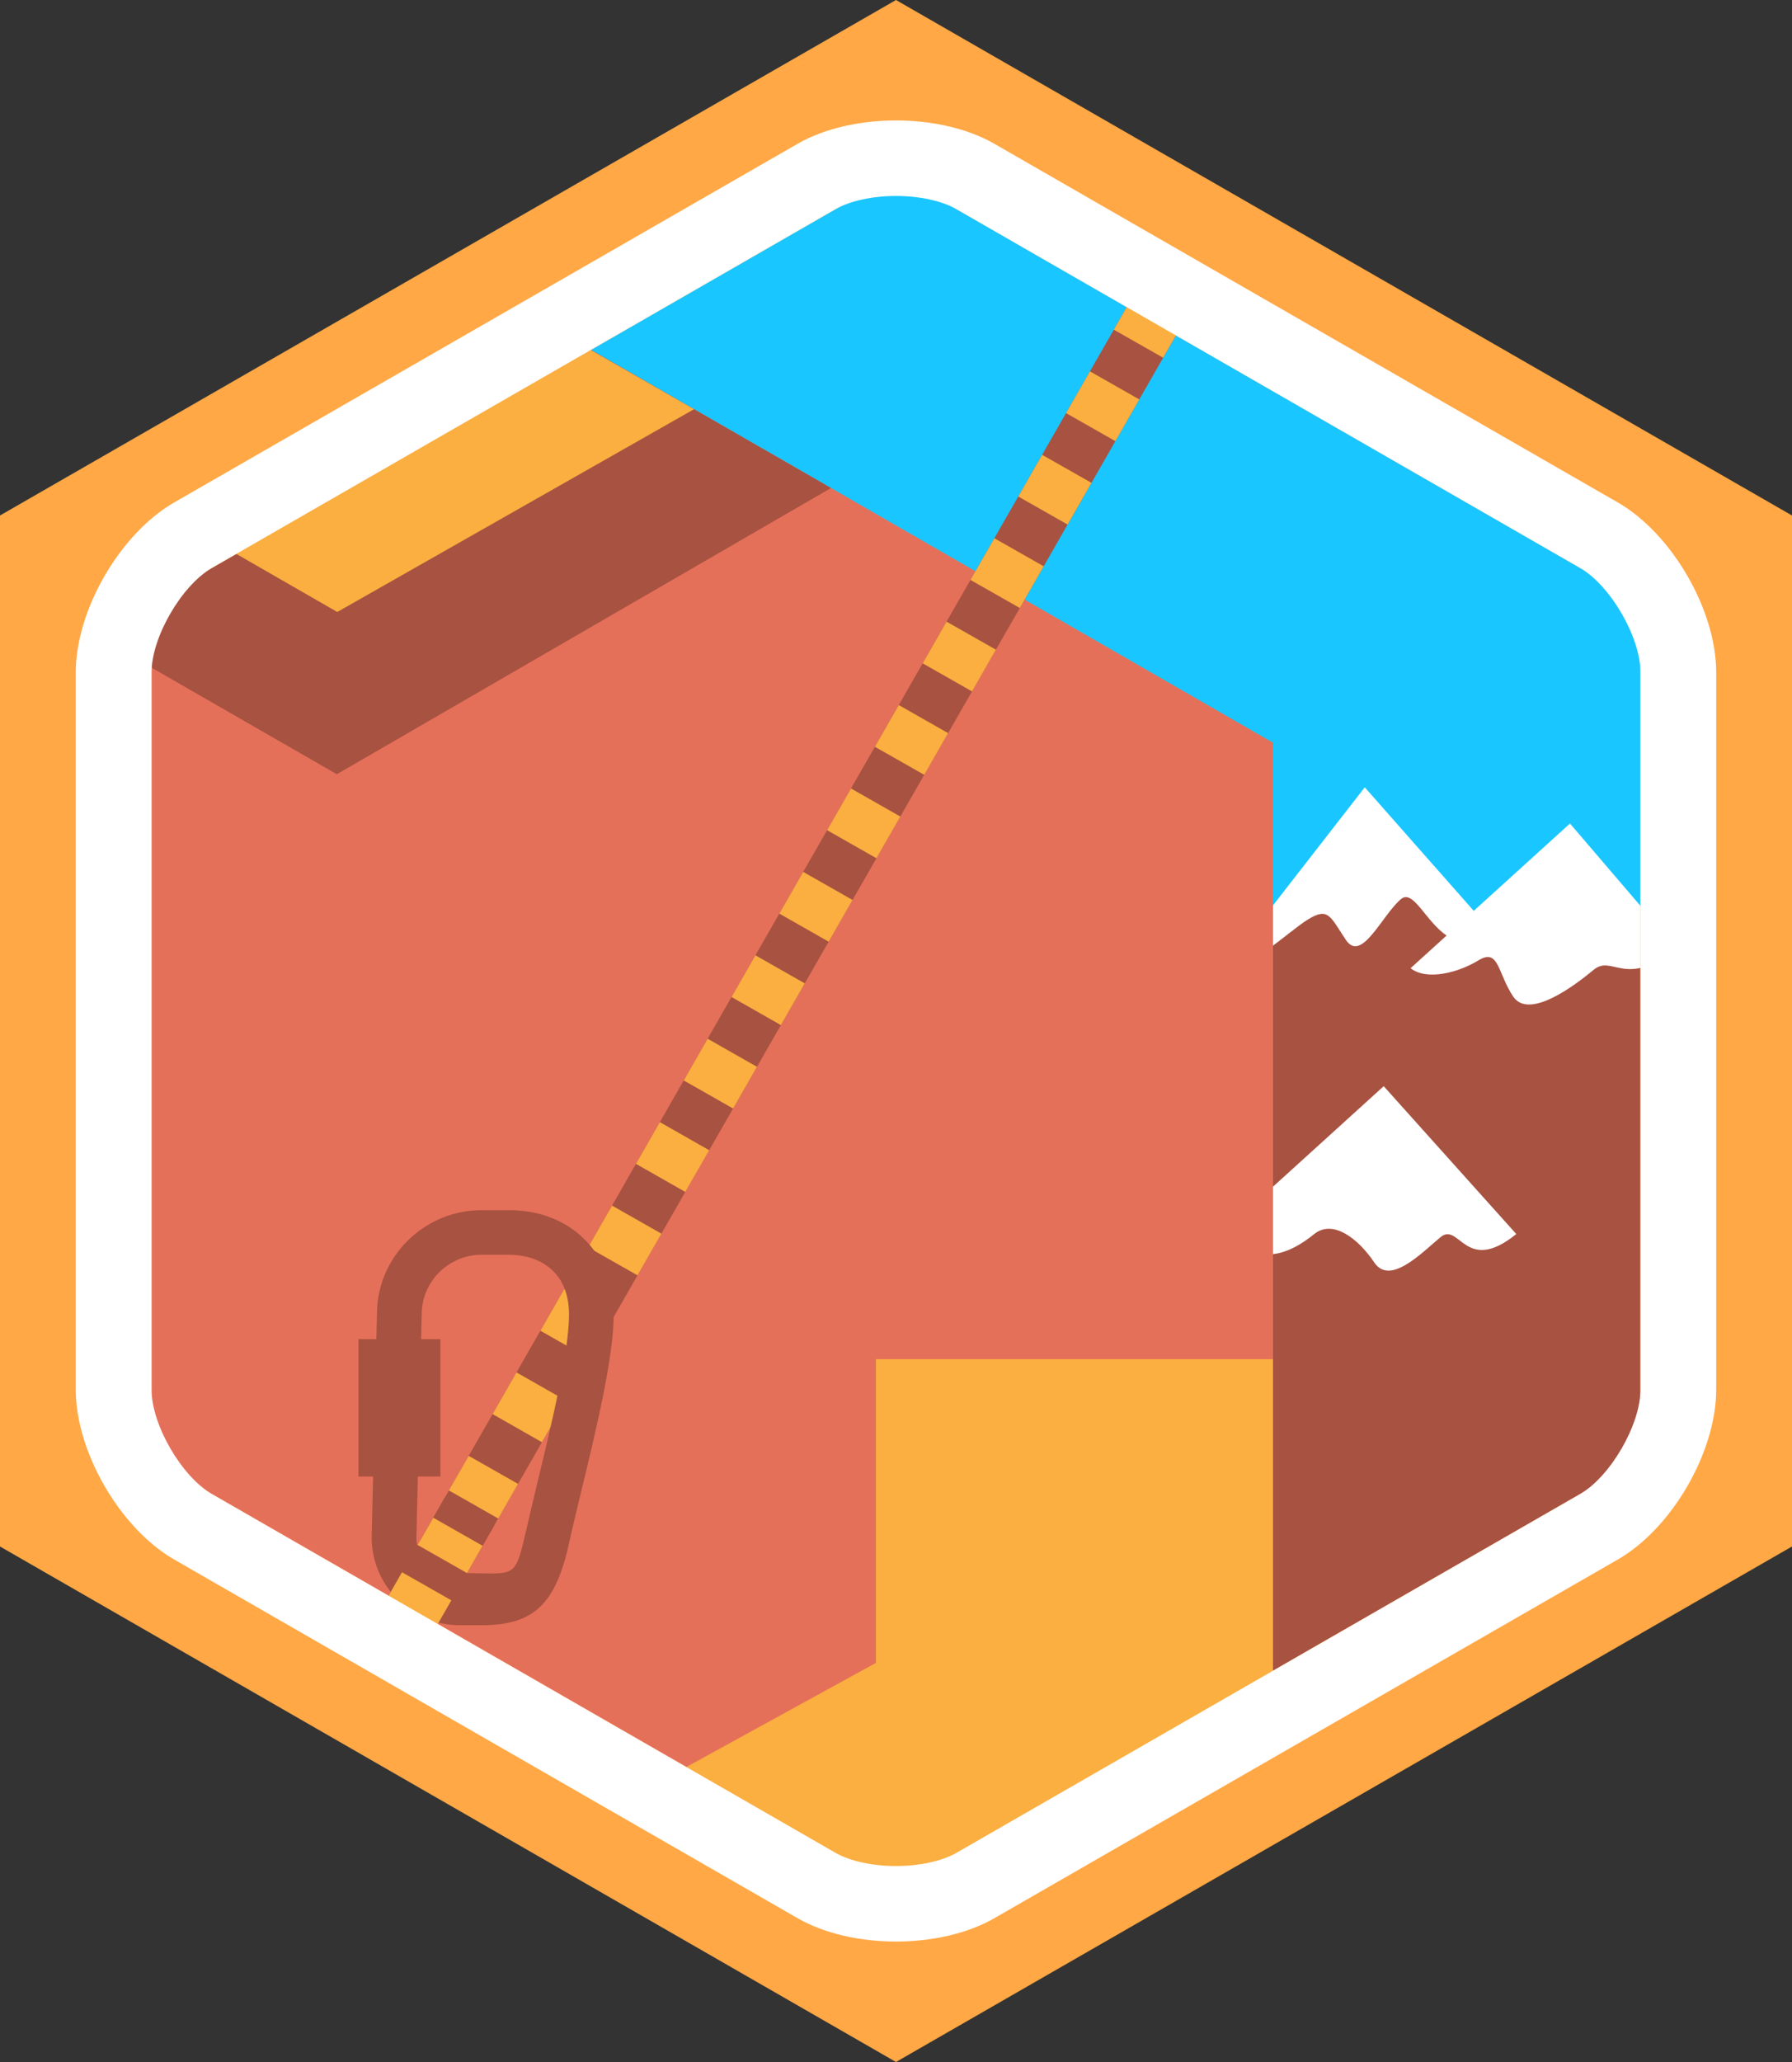
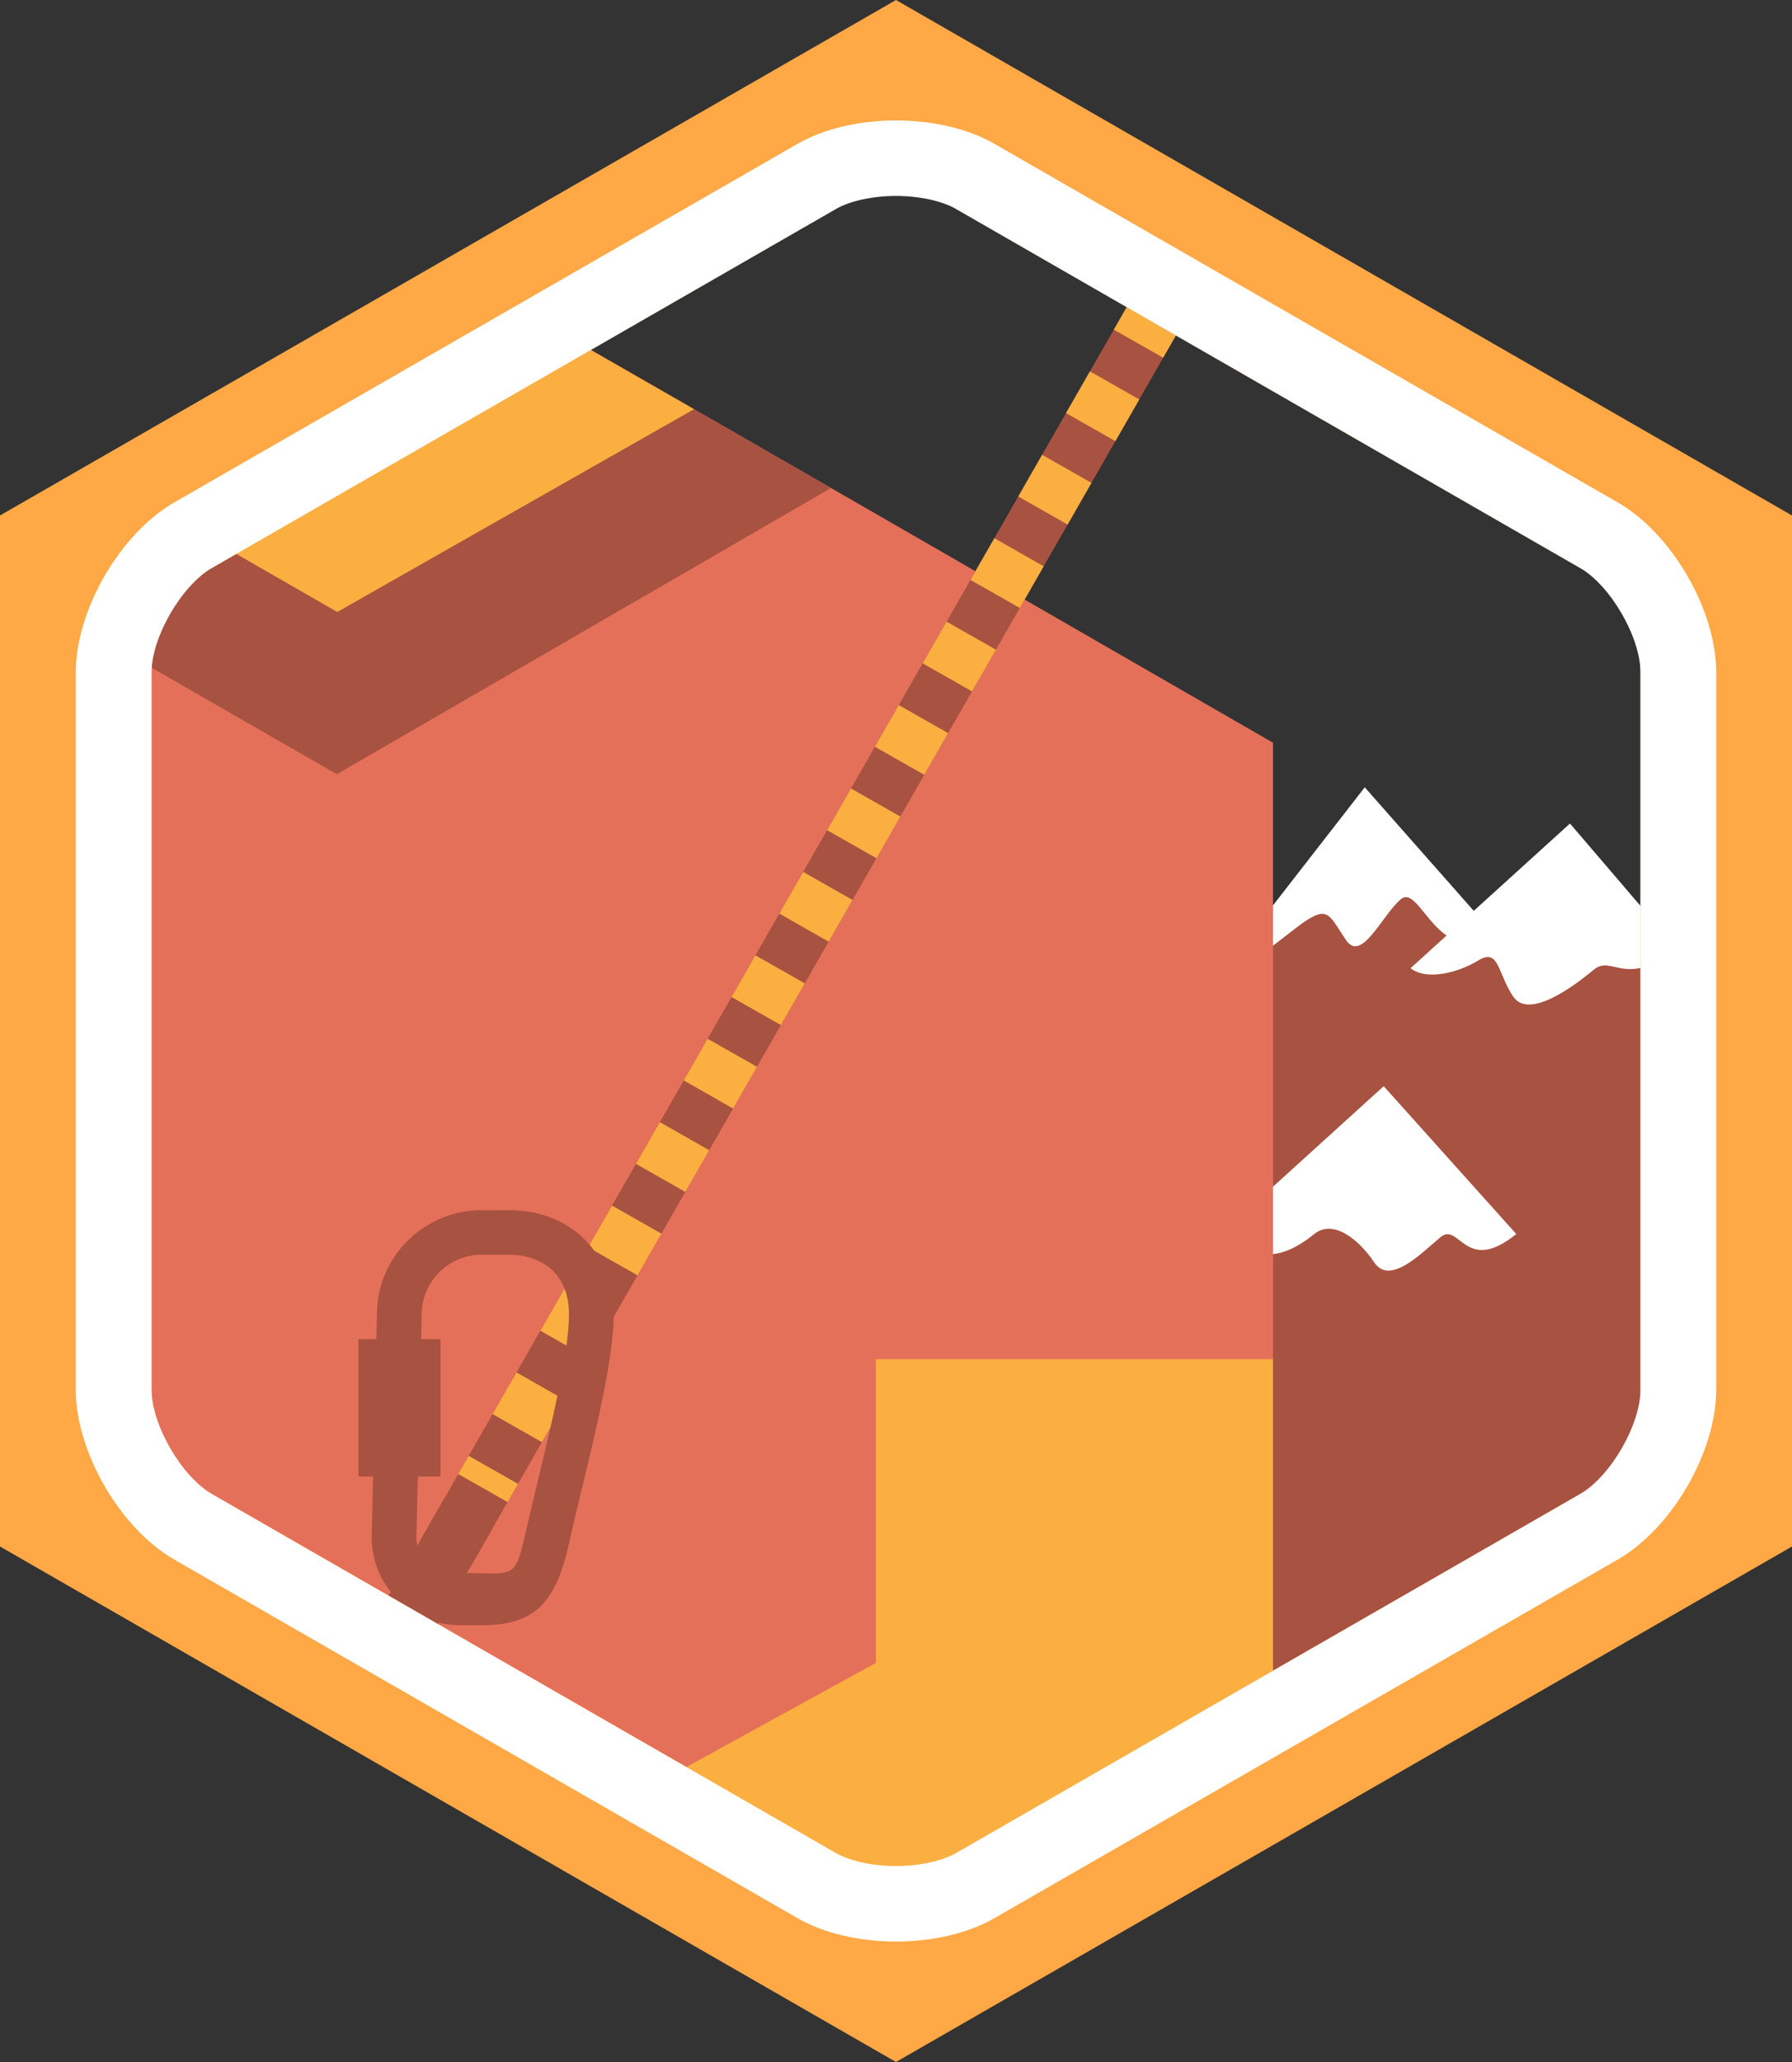
<svg xmlns="http://www.w3.org/2000/svg" width="200" height="230" viewBox="0 0 200 230">
  <rect x="0" y="0" width="200" height="230" fill="#333333" stroke="none" />
-   <path fill="#1AC6FF" d="M110.982 16.041c-6.041-3.474-15.928-3.474-21.969 0L19.442 56.045C13.4 59.52 8.457 68.047 8.457 74.995v80.009c0 6.948 4.943 15.475 10.985 18.949l69.571 40.005c6.042 3.476 15.928 3.476 21.969 0l69.576-40.005c6.043-3.475 10.983-12.001 10.983-18.949v-27.371-52.638c0-6.948-4.94-15.476-10.983-18.95l-69.576-40.004z" />
  <path fill="#A85241" d="M137.163 107.297l12.629-10.172 14.688 4.474 22.644 4.162 1.835 3.991v54.918l-55.252 37.137z" />
  <path fill="#FFF" d="M175.22 91.856l-10.739 9.743-12.164-13.78-15.149 19.478c1.763 1.402 6.521-3.335 8.812-4.739 2.287-1.404 2.465-.352 4.229 2.28 1.76 2.632 4.051-2.805 6.165-4.561 1.354-1.125 2.75 2.515 5.078 4.072l-4.021 3.647c1.763 1.402 5.285.528 7.576-.876 2.288-1.404 2.114 1.402 3.873 4.034 1.765 2.633 6.871-1.226 8.985-2.981 2.113-1.756 3.547 2.194 9.261-2.412L175.22 91.856zM169.23 137.65l-14.799-16.493-17.793 16.142c1.764 1.402 4.4 4.912 10.036.352 2.091-1.688 4.937.526 6.697 3.158 1.759 2.633 5.285-1.053 7.397-2.809 2.121-1.757 2.748 4.256 8.462-.35z" />
  <path fill="#E57059" d="M142.077 82.845L92.75 54.434l-39.6-22.768L8.457 62.362v105.275l82.474 49.894 51.146-29.411z" />
  <path fill="#FAAF40" d="M142.077 151.604H97.76v33.88l-33.183 18.209 33.183 17.591 44.317-26.846z" />
  <path fill="#A85241" d="M6.111 68.263L53.15 31.666l39.6 22.768-55.157 31.927z" />
  <path fill="#FAAF40" d="M15.66 55.626l38.239-23.483L77.46 45.644 37.641 68.263z" />
  <path fill="#A85241" d="M45.841 186.412l-5.508-3.13 90.62-158.102 5.509 3.131z" />
  <path fill="#FAAF40" d="M45.841 186.412l-5.508-3.13 1.31-2.286 5.508 3.129zM49.817 179.475l-5.508-3.129 2.666-4.654 5.508 3.132-2.666 4.651zm5.334-9.305l-5.508-3.129 2.667-4.652 5.508 3.129-2.667 4.652zm5.333-9.304l-5.508-3.134 2.667-4.651 5.508 3.134-2.667 4.651zm5.334-9.305l-5.508-3.129 2.667-4.654 5.508 3.132-2.667 4.651zm5.333-9.305l-5.508-3.13 2.666-4.651 5.508 3.129-2.666 4.652zm5.333-9.304l-5.508-3.134 2.667-4.653 5.508 3.134-2.667 4.653zm5.334-9.306l-5.508-3.129 2.666-4.653 5.508 3.129-2.666 4.653zm5.333-9.305l-5.508-3.131 2.667-4.653 5.508 3.131-2.667 4.653zm5.333-9.304l-5.508-3.132 2.666-4.652 5.508 3.131-2.666 4.653zm5.334-9.306L92.31 92.6l2.667-4.652 5.508 3.131-2.667 4.652zm5.334-9.304l-5.51-3.131 2.667-4.653 5.507 3.131-2.664 4.653zm5.332-9.305l-5.508-3.131 2.666-4.653 5.51 3.132-2.668 4.652zm5.332-9.305l-5.508-3.131 2.668-4.652 5.508 3.132-2.668 4.651zm5.336-9.306l-5.508-3.129 2.664-4.652 5.508 3.129-2.664 4.652zm5.332-9.303l-5.508-3.132 2.668-4.653 5.508 3.131-2.668 4.654zm5.332-9.305l-5.508-3.132 2.668-4.653 5.508 3.131-2.668 4.654zM135.152 30.597l-5.507-3.13 1.308-2.286 5.509 3.129z" />
  <path fill="#A85241" d="M56.814 134.984h-3.06c-6.441 0-11.684 5.222-11.683 11.578l-.066 2.806h-2.003v15.327h1.64l-.16 6.791c0 5.399 4.413 9.795 9.837 9.795h2.442c5.804 0 8.271-2.34 9.779-9.271.347-1.598.824-3.562 1.342-5.704 1.61-6.649 3.614-14.926 3.614-19.688.002-6.848-4.803-11.634-11.682-11.634zm3.218 30.157c-.529 2.188-.992 4.194-1.369 5.819-.964 4.155-1.142 4.55-3.937 4.55l-2.607-.047c-2.673 0-5.644-1.316-5.645-3.919l.162-6.849h2.519v-15.327h-2.156l.065-2.747c0-3.676 3.002-6.664 6.691-6.664h3.06c3.235 0 6.691 1.75 6.691 6.664-.001 4.172-1.927 12.127-3.474 18.52z" />
  <g>
    <path fill="#A85241" d="M45.841 186.412l-5.508-3.13 10.812-18.863 5.508 3.13z" />
-     <path fill="#FAAF40" d="M45.841 186.414l-5.508-3.135 1.048-1.827 5.508 3.134zM48.632 181.545l-5.508-3.134 1.743-3.041 5.508 3.134-1.743 3.041zm3.487-6.082l-5.508-3.134 1.744-3.041 5.508 3.134-1.744 3.041zM55.605 169.379l-5.508-3.134 1.048-1.828 3.42.991 2.088 2.143z" />
  </g>
  <g>
    <path fill="#FFA845" d="M99.999 230L0 172.5V57.499L99.999 0 200 57.499V172.5L99.999 230zm-83.086-67.227l83.086 47.773 83.088-47.773V67.224L99.999 19.449 16.913 67.225v95.548z" />
  </g>
  <g>
    <path fill="#FFF" d="M99.999 21.858c2.623 0 5.147.552 6.756 1.478L176.33 63.34c3.41 1.96 6.757 7.733 6.757 11.655v80.009c0 3.921-3.347 9.694-6.757 11.656l-69.577 40.005c-1.606.925-4.134 1.476-6.754 1.476-2.622 0-5.148-.551-6.757-1.476l-69.57-40.005c-3.411-1.962-6.758-7.735-6.758-11.656V74.995c0-3.922 3.347-9.695 6.757-11.656l69.571-40.003c1.608-.926 4.133-1.478 6.757-1.478m0-8.422c-3.982 0-7.964.868-10.985 2.605L19.442 56.045C13.4 59.52 8.457 68.047 8.457 74.995v80.009c0 6.948 4.943 15.475 10.985 18.949l69.571 40.005c3.021 1.737 7.003 2.606 10.985 2.606 3.98 0 7.964-.869 10.984-2.606l69.576-40.005c6.043-3.475 10.983-12.001 10.983-18.949v-27.371-52.638c0-6.948-4.94-15.476-10.983-18.95l-69.576-40.004c-3.019-1.737-7.003-2.605-10.983-2.605z" />
  </g>
</svg>